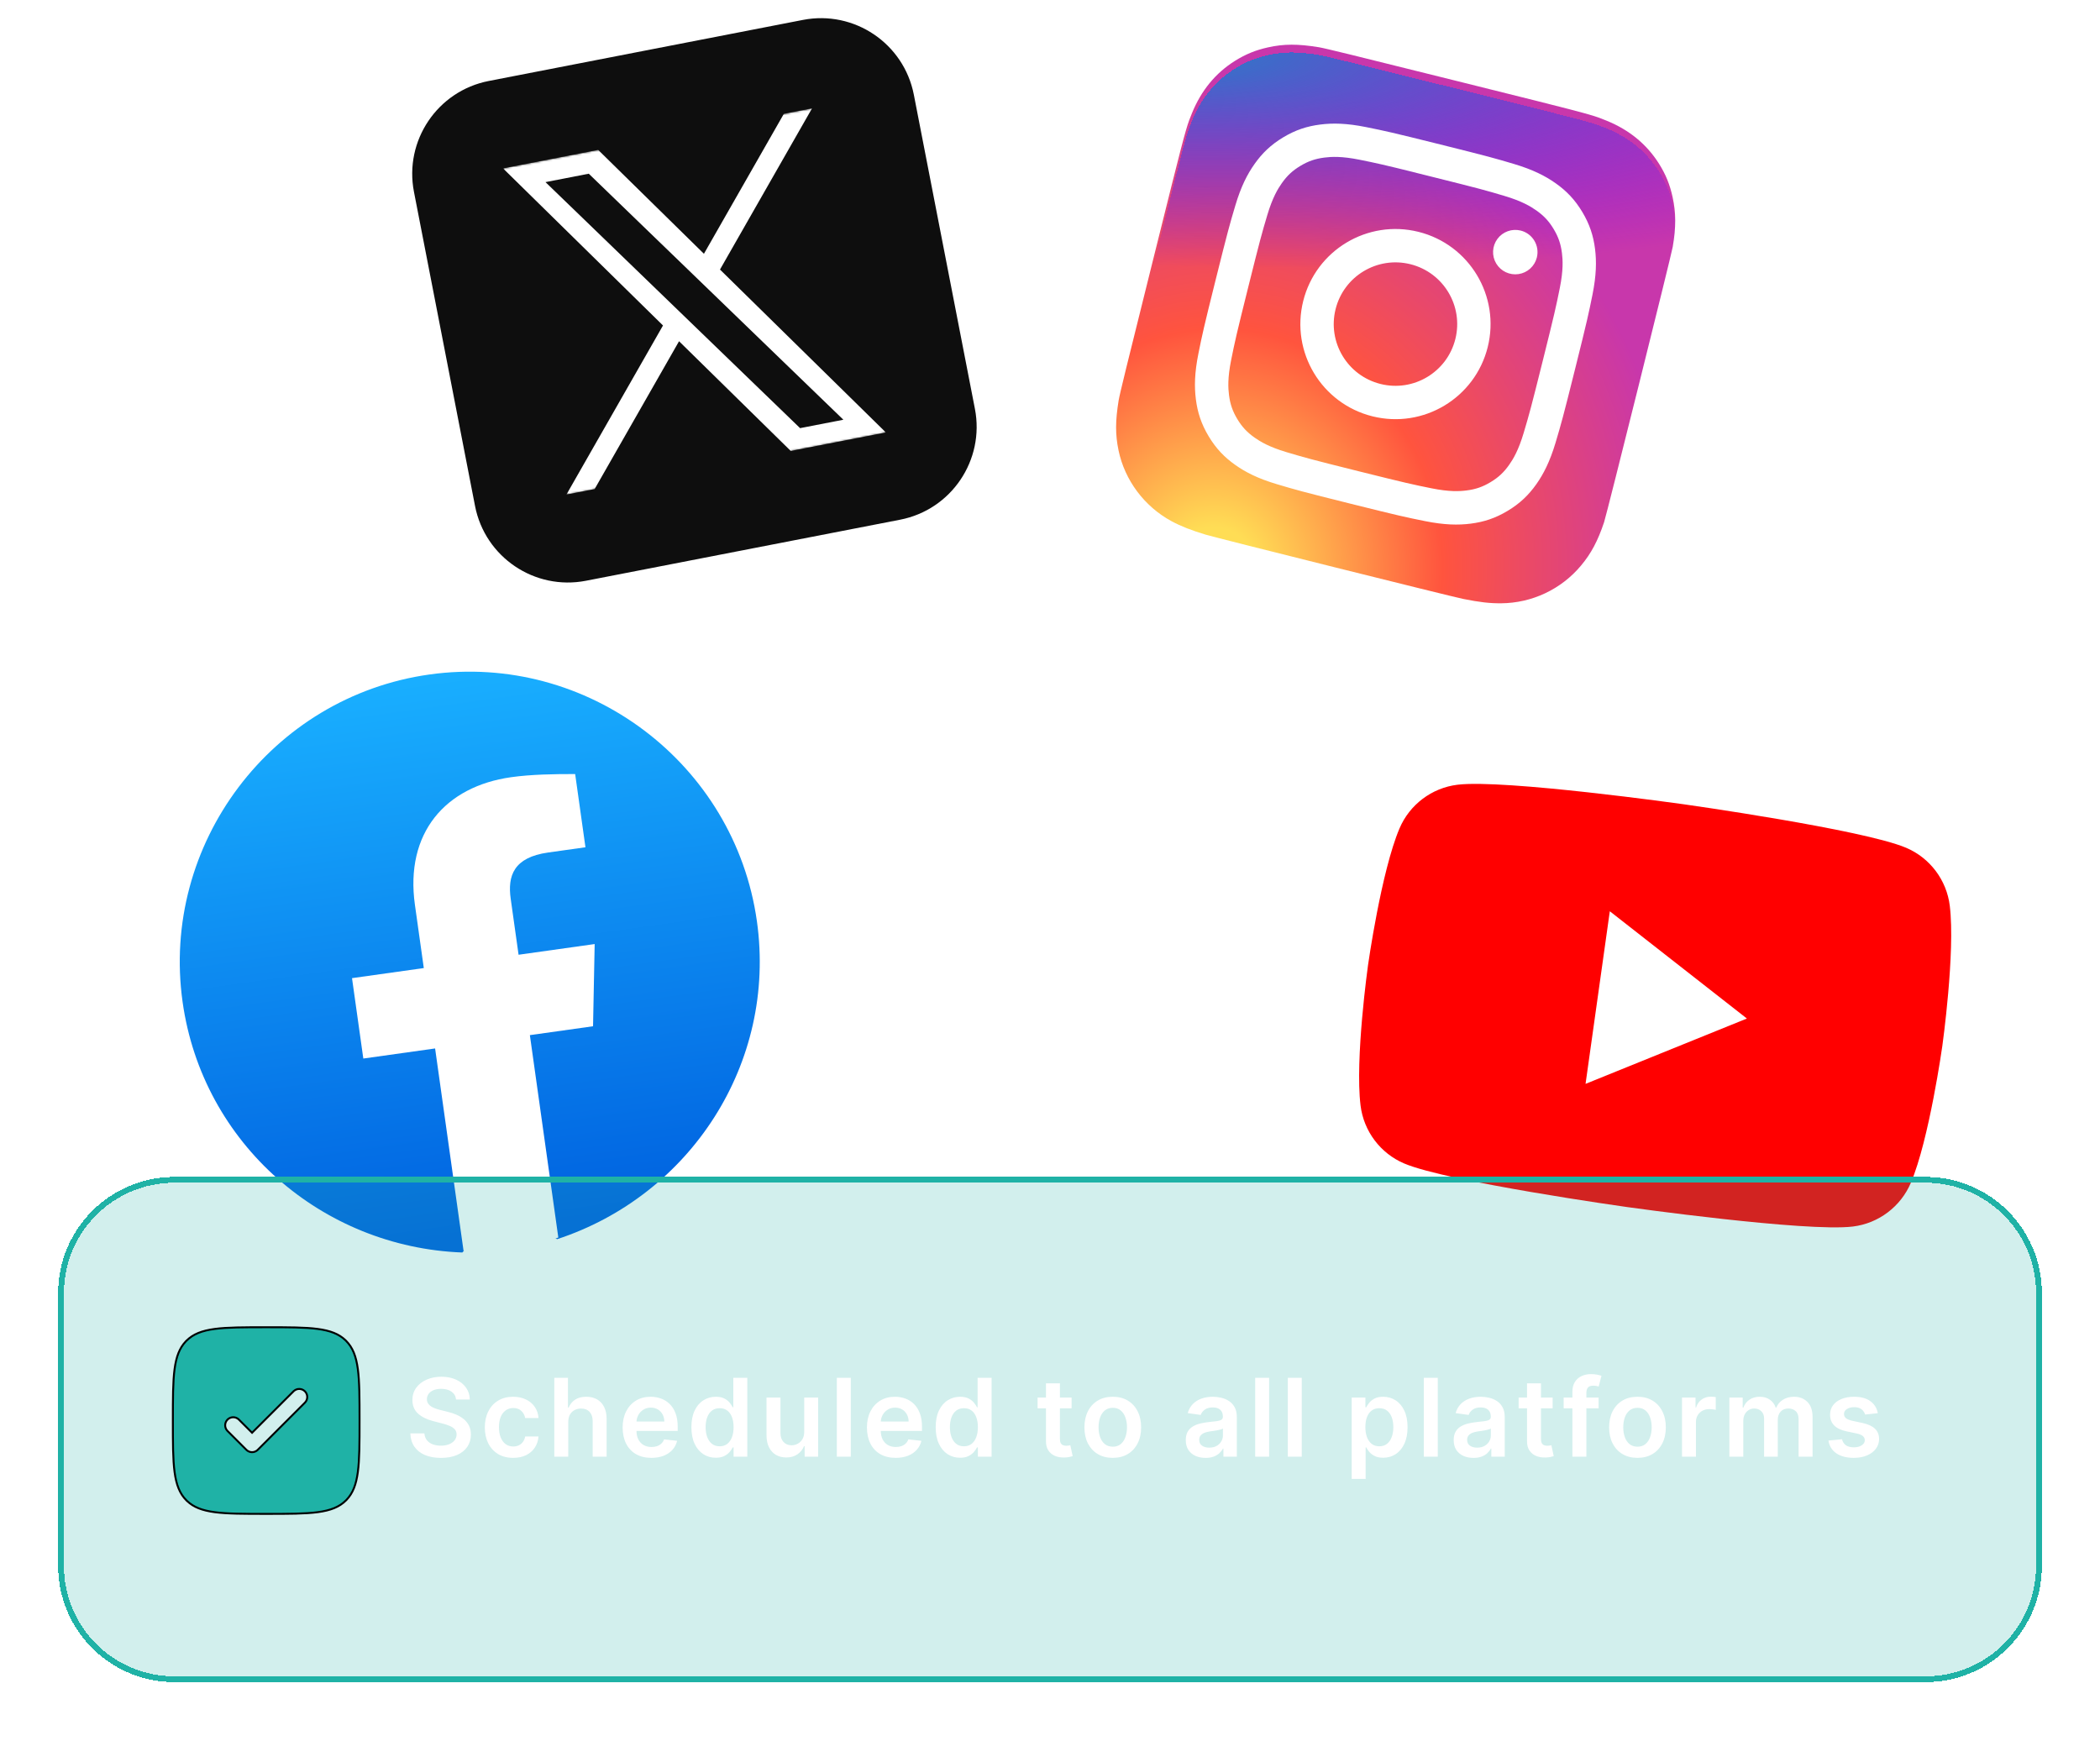
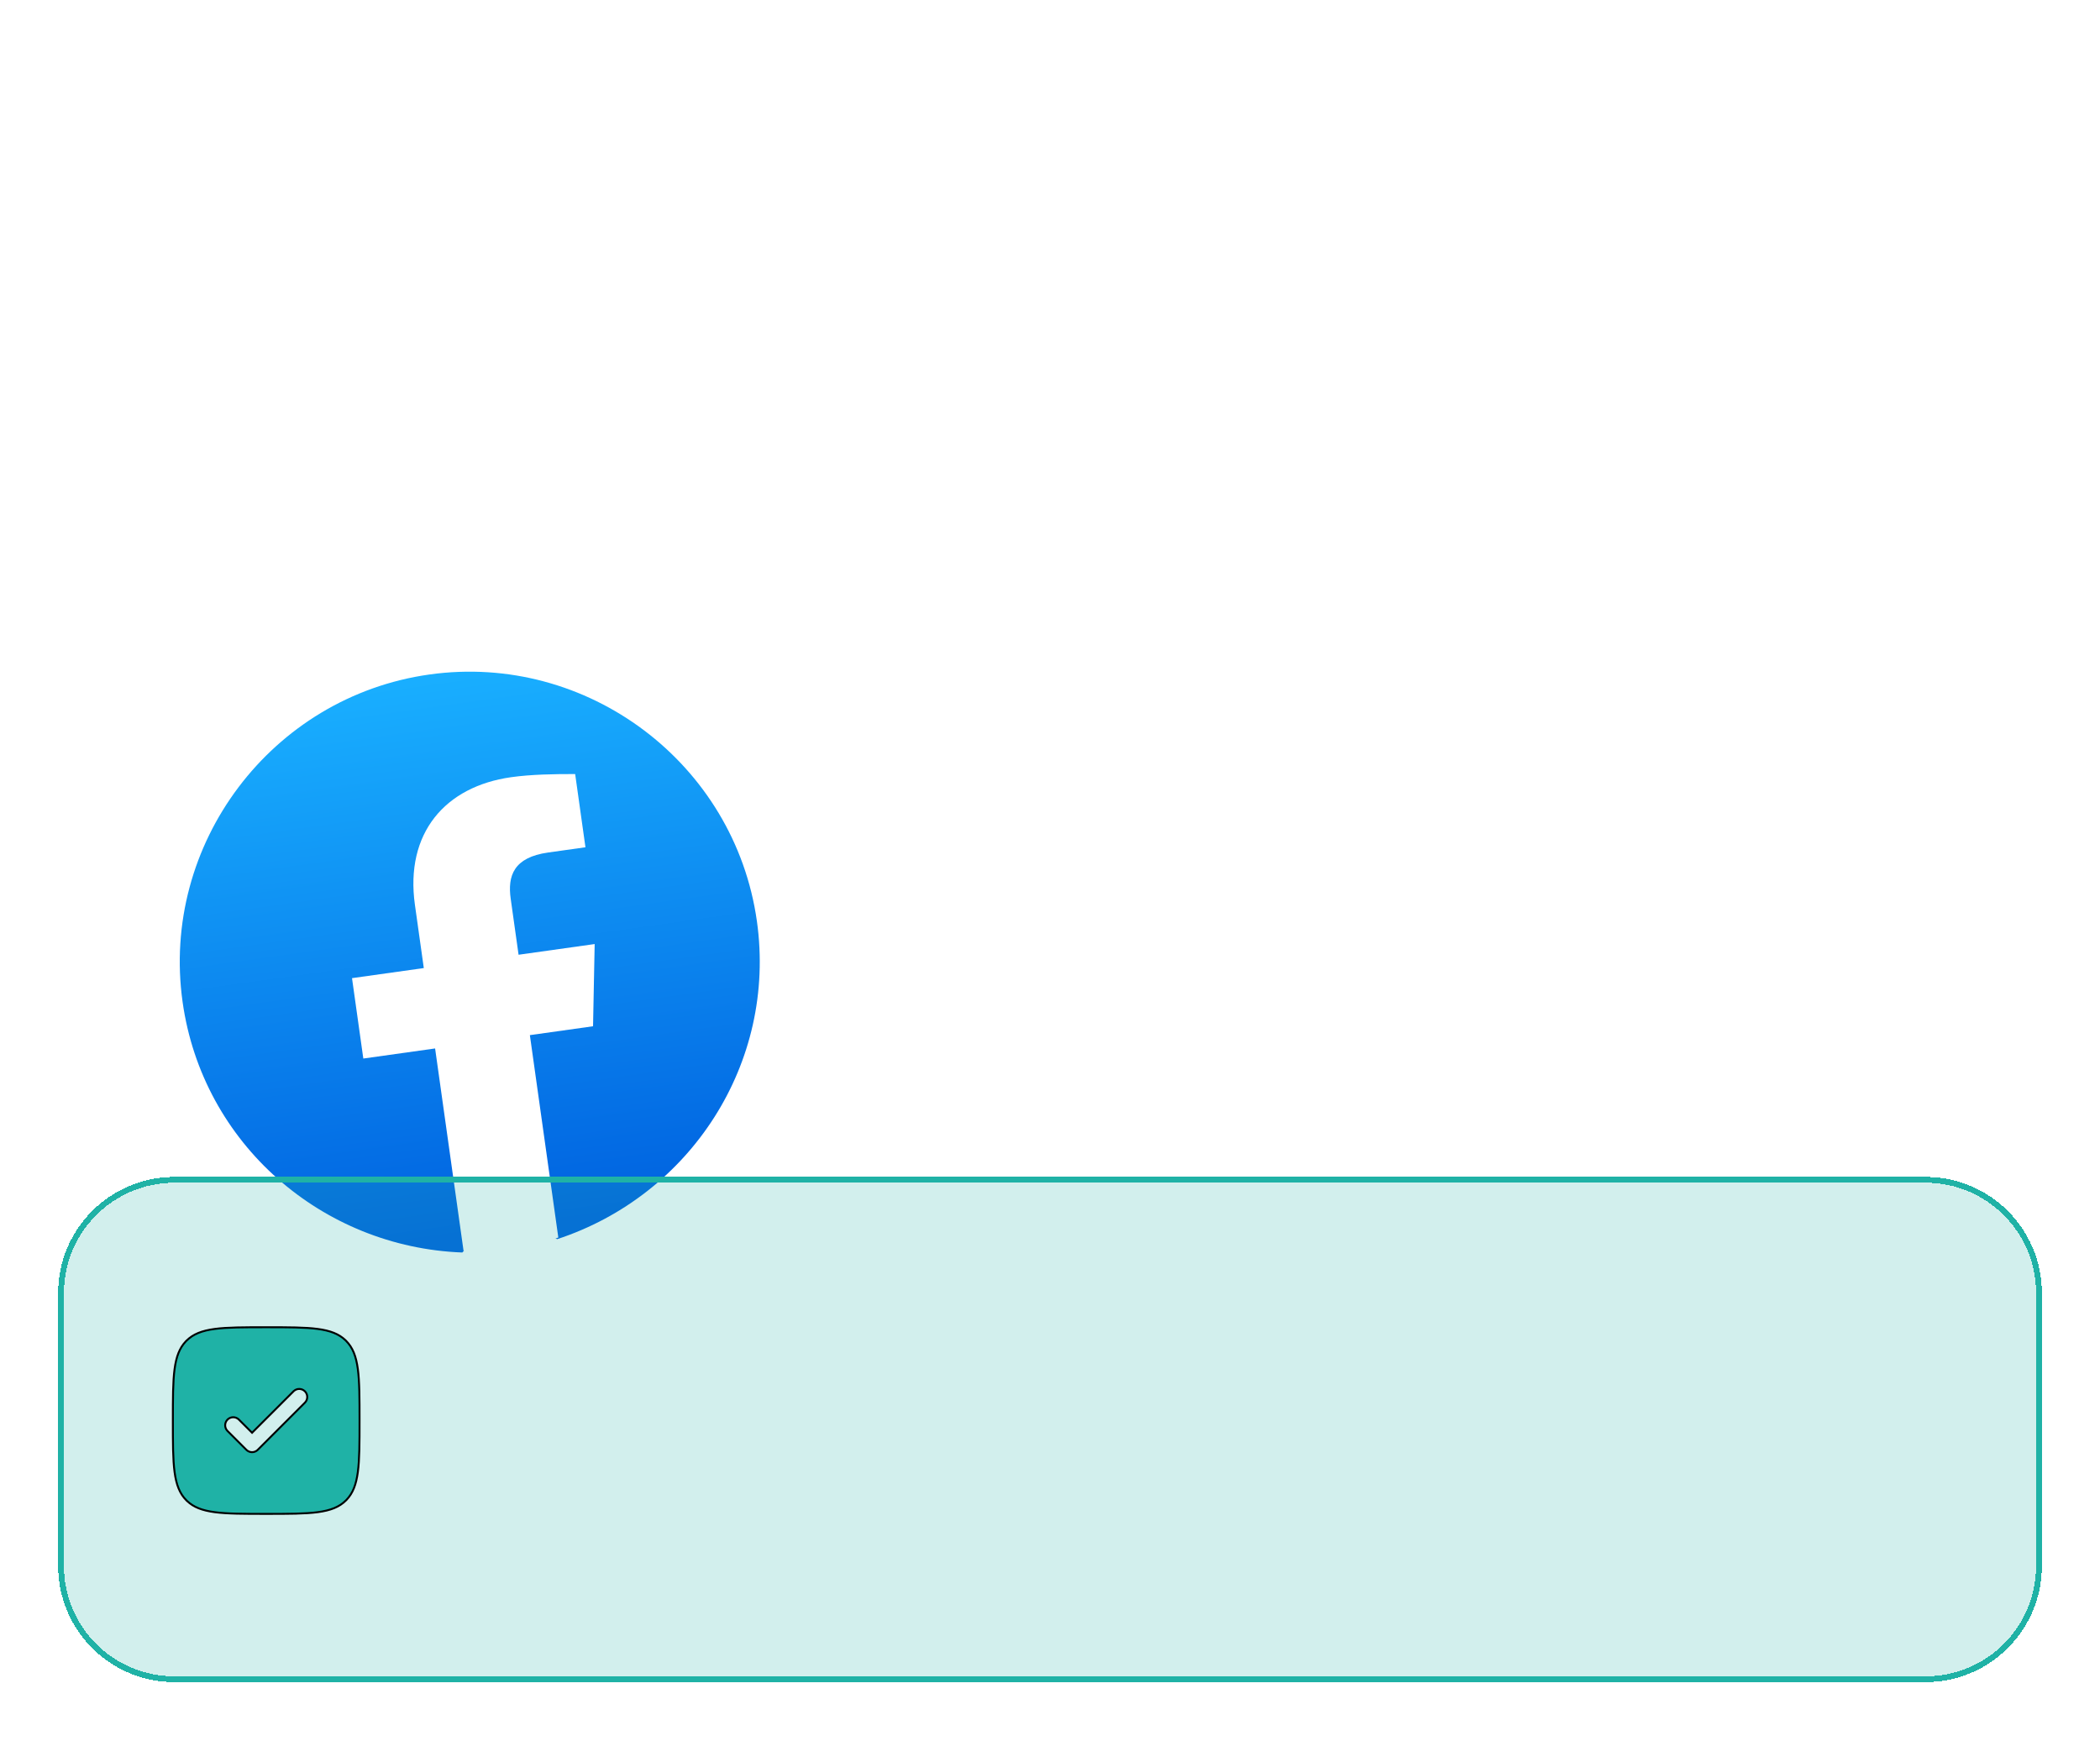
<svg xmlns="http://www.w3.org/2000/svg" width="1084" height="899" viewBox="0 0 1084 899" fill="none">
  <g clip-path="url(#clip0_70_37)">
    <path d="M751.7 41.743C699.257 28.667 683.906 24.897 680.863 24.401C669.878 22.612 662.758 22.637 654.557 24.451C648.238 25.841 642.996 27.972 637.489 31.418C627.456 37.704 620.087 46.679 615.322 58.343C613.007 64.005 612.461 65.141 604.93 95.132C602.417 105.129 599.155 118.296 594.753 135.951C581.688 188.353 577.925 203.69 577.435 206.729C575.693 217.418 575.692 224.416 577.373 232.491C580.58 247.944 590.692 261.466 604.684 269.059C609.53 271.684 615.066 273.844 622.322 276.022C625.399 276.933 657.082 284.935 688.808 292.845C720.534 300.756 752.27 308.627 755.343 309.229C763.944 310.949 769.046 311.517 774.856 311.467C782.745 311.415 790.528 309.64 797.661 306.268C804.794 302.896 811.104 298.007 816.152 291.943C821.316 285.76 824.751 279.351 828.008 269.62C828.718 267.498 837.392 233.012 845.983 198.555C854.576 164.091 863.086 129.632 863.455 127.425C865.178 117.141 865.139 109.928 863.406 101.882C861.981 95.293 859.866 90.111 856.327 84.469C849.995 74.46 841.037 67.095 829.361 62.329C823.705 60.018 822.598 59.475 792.585 51.937L751.7 41.743Z" fill="url(#paint0_radial_70_37)" />
    <g filter="url(#filter0_d_70_37)">
      <path d="M751.7 41.743C699.257 28.667 683.906 24.897 680.863 24.401C669.878 22.612 662.758 22.637 654.557 24.451C648.238 25.841 642.996 27.972 637.489 31.418C627.456 37.704 620.087 46.679 615.322 58.343C613.007 64.005 612.461 65.141 604.93 95.132C602.417 105.129 599.155 118.296 594.753 135.951C581.688 188.353 577.925 203.69 577.435 206.729C575.693 217.418 575.692 224.416 577.373 232.491C580.58 247.944 590.692 261.466 604.684 269.059C609.53 271.684 615.066 273.844 622.322 276.022C625.399 276.933 657.082 284.935 688.808 292.845C720.534 300.756 752.27 308.627 755.343 309.229C763.944 310.949 769.046 311.517 774.856 311.467C782.745 311.415 790.528 309.64 797.661 306.268C804.794 302.896 811.104 298.007 816.152 291.943C821.316 285.76 824.751 279.351 828.008 269.62C828.718 267.498 837.392 233.012 845.983 198.555C854.576 164.091 863.086 129.632 863.455 127.425C865.178 117.141 865.139 109.928 863.406 101.882C861.981 95.293 859.866 90.111 856.327 84.469C849.995 74.46 841.037 67.095 829.361 62.329C823.705 60.018 822.598 59.475 792.585 51.937L751.7 41.743Z" fill="url(#paint1_radial_70_37)" shape-rendering="crispEdges" />
    </g>
    <path d="M743.452 74.577C718.264 68.297 715.076 67.619 705.071 65.603C695.084 63.593 687.955 63.476 681.486 64.299C674.796 65.147 668.831 67.026 662.391 70.898C655.946 74.767 651.487 79.151 647.59 84.657C643.82 89.983 640.574 96.334 637.669 106.093C634.76 115.876 633.855 119.01 627.575 144.199C621.295 169.387 620.621 172.567 618.603 182.572C616.595 192.558 616.478 199.688 617.299 206.156C618.149 212.848 620.028 218.812 623.899 225.253C627.766 231.697 632.148 236.164 637.654 240.053C642.983 243.817 649.334 247.061 659.093 249.975C668.874 252.892 672.005 253.789 697.191 260.069C722.381 266.349 725.56 267.025 735.565 269.041C745.551 271.051 752.688 271.17 759.161 270.348C765.85 269.499 771.808 267.611 778.248 263.737C784.692 259.868 789.151 255.483 793.048 249.978C796.799 244.647 800.045 238.295 802.969 228.541C805.88 218.759 806.782 215.634 813.063 190.446C819.343 165.257 820.015 162.067 822.037 152.063C824.035 142.074 824.151 134.944 823.341 128.478C822.485 121.786 820.607 115.821 816.733 109.38C812.86 102.934 808.492 98.479 802.976 94.59C797.635 90.822 791.282 87.578 781.521 84.664C771.741 81.747 768.619 80.852 743.423 74.57L743.452 74.577ZM730.965 89.216C733.435 89.828 736.189 90.519 739.285 91.291C764.048 97.465 766.96 98.285 776.628 101.168C785.568 103.836 790.099 106.571 793.052 108.655C796.961 111.416 799.545 114.194 801.98 118.249C804.417 122.305 805.655 125.898 806.261 130.646C806.716 134.228 807.006 139.513 805.163 148.658C803.169 158.546 802.534 161.507 796.362 186.259C790.191 211.011 789.362 213.924 786.48 223.591C783.812 232.53 781.077 237.062 778.993 240.01C776.233 243.92 773.452 246.5 769.397 248.934C765.341 251.371 761.758 252.612 757.009 253.214C753.426 253.675 748.138 253.958 738.993 252.116C729.105 250.123 726.144 249.488 701.381 243.314C676.617 237.139 673.706 236.311 664.04 233.429C655.101 230.757 650.57 228.022 647.615 225.937C643.706 223.177 641.116 220.396 638.679 216.341C636.243 212.285 635.002 208.701 634.397 203.95C633.942 200.368 633.652 195.083 635.495 185.938C637.489 176.05 638.132 173.091 644.307 148.323C650.483 123.556 651.3 120.656 654.182 110.99C656.85 102.05 659.585 97.519 661.669 94.566C664.429 90.657 667.214 88.068 671.269 85.631C675.324 83.194 678.917 81.955 683.665 81.349C687.252 80.889 692.538 80.606 701.684 82.445C710.336 84.192 713.681 84.903 730.971 89.193L730.965 89.216ZM784.952 119.034C782.75 118.485 780.435 118.602 778.3 119.368C776.165 120.135 774.305 121.518 772.956 123.342C771.606 125.166 770.828 127.349 770.72 129.615C770.611 131.881 771.177 134.129 772.346 136.073C773.515 138.018 775.234 139.572 777.286 140.539C779.338 141.507 781.631 141.844 783.875 141.508C786.119 141.172 788.212 140.178 789.891 138.652C791.57 137.126 792.759 135.136 793.307 132.935C794.839 126.79 791.097 120.562 784.952 119.03L784.952 119.034ZM732.203 119.695C705.9 113.137 679.258 129.146 672.699 155.449C666.141 181.753 682.152 208.386 708.455 214.944C734.757 221.502 761.39 205.501 767.948 179.198C774.506 152.894 758.506 126.253 732.203 119.695ZM728.036 136.409C745.108 140.665 755.5 157.957 751.242 175.032C746.986 192.106 729.692 202.497 712.619 198.24C695.545 193.983 685.156 176.69 689.413 159.616C693.67 142.541 710.961 132.151 728.036 136.409Z" fill="white" />
  </g>
  <g clip-path="url(#clip1_70_37)">
    <path d="M238.648 646.647C166.468 643.943 104.564 590.669 94.252 517.295C82.794 435.769 140.123 359.691 221.649 348.233C303.175 336.775 379.253 394.104 390.711 475.63C401.023 549.004 356.202 617.278 287.563 639.773L278.473 634.248L245.863 638.831L238.648 646.647Z" fill="url(#paint2_linear_70_37)" />
    <path d="M306.124 529.842L306.961 487.401L267.68 492.921L263.618 464.016C261.951 452.158 265.148 442.639 282.936 440.14L302.206 437.431L296.894 399.633C286.309 399.609 274.242 399.793 263.866 401.251C229.774 406.043 208.973 430.128 214.181 467.185L218.765 499.796L181.707 505.004L187.54 546.508L224.598 541.3L239.284 645.802C247.645 646.138 255.902 645.734 264.055 644.588C272.207 643.442 280.256 641.555 288.2 638.927L273.513 534.426L306.124 529.842Z" fill="white" />
  </g>
  <path d="M636.35 428.399C623.893 425.734 612.613 419.16 604.153 409.635C595.694 400.11 590.499 388.132 589.324 375.447V369.946H546.352V540.489C546.325 548.039 543.933 555.391 539.513 561.512C535.092 567.633 528.865 572.214 521.706 574.614C514.547 577.013 506.817 577.108 499.601 574.887C492.385 572.666 486.046 568.24 481.475 562.231C476.833 556.121 474.258 548.691 474.124 541.019C473.989 533.347 476.302 525.832 480.726 519.563C485.151 513.294 491.457 508.597 498.731 506.154C506.004 503.71 513.867 503.647 521.179 505.974V462.315C504.874 460.061 488.272 462.96 473.696 470.606C459.119 478.252 447.297 490.263 439.883 504.959C432.469 519.655 429.834 536.301 432.347 552.569C434.859 568.836 442.393 583.911 453.895 595.686C464.864 606.909 478.929 614.609 494.294 617.803C509.659 620.997 525.627 619.54 540.16 613.618C554.693 607.696 567.132 597.578 575.889 584.555C584.646 571.532 589.323 556.195 589.324 540.501V453.359C606.691 465.775 627.513 472.432 648.862 472.394V429.696C644.657 429.701 640.464 429.266 636.35 428.399Z" fill="white" />
-   <path d="M481.475 562.231C486.046 568.24 492.385 572.666 499.601 574.887C506.817 577.108 514.547 577.013 521.706 574.614C528.865 572.214 535.092 567.633 539.513 561.512C543.933 555.391 546.325 548.039 546.352 540.489V369.946H589.324V375.447C590.499 388.132 595.694 400.11 604.153 409.635C612.613 419.16 623.893 425.734 636.35 428.399C640.464 429.266 644.657 429.701 648.862 429.696V472.394C627.513 472.432 606.691 465.775 589.324 453.359V540.501C589.323 556.195 584.646 571.532 575.889 584.555C567.132 597.578 554.693 607.696 540.16 613.618C525.627 619.54 509.659 620.997 494.294 617.803C478.929 614.609 464.864 606.909 453.895 595.686C442.393 583.911 434.859 568.836 432.347 552.569C429.834 536.301 432.469 519.655 439.883 504.959C447.297 490.263 459.119 478.252 473.696 470.606C488.272 462.96 504.874 460.061 521.179 462.315V505.974C513.867 503.647 506.004 503.71 498.731 506.154C491.457 508.597 485.151 513.294 480.726 519.563C476.302 525.832 473.989 533.347 474.124 541.019C474.258 548.691 476.833 556.121 481.475 562.231ZM481.475 562.231L481.45 562.218" stroke="white" stroke-width="4" />
+   <path d="M481.475 562.231C486.046 568.24 492.385 572.666 499.601 574.887C506.817 577.108 514.547 577.013 521.706 574.614C528.865 572.214 535.092 567.633 539.513 561.512C543.933 555.391 546.325 548.039 546.352 540.489V369.946H589.324V375.447C590.499 388.132 595.694 400.11 604.153 409.635C612.613 419.16 623.893 425.734 636.35 428.399C640.464 429.266 644.657 429.701 648.862 429.696V472.394C627.513 472.432 606.691 465.775 589.324 453.359V540.501C589.323 556.195 584.646 571.532 575.889 584.555C567.132 597.578 554.693 607.696 540.16 613.618C525.627 619.54 509.659 620.997 494.294 617.803C478.929 614.609 464.864 606.909 453.895 595.686C442.393 583.911 434.859 568.836 432.347 552.569C429.834 536.301 432.469 519.655 439.883 504.959C447.297 490.263 459.119 478.252 473.696 470.606C488.272 462.96 504.874 460.061 521.179 462.315V505.974C513.867 503.647 506.004 503.71 498.731 506.154C491.457 508.597 485.151 513.294 480.726 519.563C476.302 525.832 473.989 533.347 474.124 541.019C474.258 548.691 476.833 556.121 481.475 562.231ZM481.475 562.231" stroke="white" stroke-width="4" />
  <g clip-path="url(#clip2_70_37)">
-     <path d="M414.458 10.283L252.309 41.802C225.831 46.949 208.539 72.586 213.685 99.064L245.204 261.213C250.351 287.691 275.988 304.983 302.466 299.836L464.614 268.318C491.092 263.171 508.385 237.534 503.238 211.056L471.719 48.907C466.573 22.429 440.936 5.137 414.458 10.283Z" fill="#0E0E0E" />
    <mask id="mask0_70_37" style="mask-type:luminance" maskUnits="userSpaceOnUse" x="259" y="54" width="199" height="202">
      <path d="M424.548 54.878L259.659 86.929L292.409 255.413L457.298 223.362L424.548 54.878Z" fill="white" />
    </mask>
    <g mask="url(#mask0_70_37)">
      <path d="M371.651 139.159L419.173 55.922L404.627 58.75L363.363 131.023L308.759 77.385L259.659 86.929L342.232 168.039L292.392 255.326L306.939 252.498L350.516 176.176L408.181 232.818L457.281 223.274L371.647 139.16L371.651 139.159ZM356.225 166.175L347.891 158.12L281.574 94.025L303.917 89.682L357.436 141.409L365.77 149.464L435.337 216.701L412.994 221.044L356.226 166.179L356.225 166.175Z" fill="white" />
    </g>
  </g>
  <g clip-path="url(#clip3_70_37)">
    <g clip-path="url(#clip4_70_37)">
      <path d="M1006.46 467.652C1004.85 454.383 996.227 442.922 983.945 437.705C961.708 428.246 868.996 415.216 868.996 415.216C868.996 415.216 776.286 402.186 752.302 405.15C739.058 406.78 727.615 415.42 722.401 427.73C712.948 450.016 706.154 498.361 706.154 498.361C706.154 498.361 699.359 546.707 702.303 570.736C703.922 584.005 712.54 595.465 724.822 600.682C747.059 610.142 839.77 623.171 839.77 623.171C839.77 623.171 932.482 636.201 956.464 633.237C969.709 631.608 981.152 622.967 986.365 610.658C995.819 588.372 1002.61 540.026 1002.61 540.026C1002.61 540.026 1009.38 491.677 1006.46 467.652Z" fill="#FF0000" />
      <path d="M818.447 559.582L901.728 525.852L830.97 470.472L818.447 559.582Z" fill="white" />
    </g>
  </g>
  <g filter="url(#filter1_df_70_37)">
    <path d="M30 662.63C30 629.493 56.863 602.63 90 602.63H994C1027.14 602.63 1054 629.493 1054 662.63V803.449C1054 836.586 1027.14 863.449 994 863.449H90C56.863 863.449 30 836.586 30 803.449V662.63Z" fill="#1FB2A6" fill-opacity="0.2" shape-rendering="crispEdges" />
    <path d="M90 604.13H994C1026.31 604.13 1052.5 630.321 1052.5 662.63V803.449C1052.5 835.758 1026.31 861.949 994 861.949H90C57.691 861.949 31.5 835.758 31.5 803.449V662.63C31.5 630.321 57.691 604.13 90 604.13Z" stroke="#1FB2A6" stroke-width="3" shape-rendering="crispEdges" />
  </g>
-   <path d="M235.414 722.541C235.229 720.804 234.446 719.452 233.068 718.484C231.702 717.516 229.926 717.032 227.738 717.032C226.2 717.032 224.881 717.264 223.781 717.729C222.68 718.193 221.838 718.822 221.255 719.618C220.672 720.413 220.374 721.321 220.36 722.342C220.36 723.191 220.552 723.926 220.937 724.55C221.335 725.173 221.872 725.703 222.548 726.14C223.224 726.565 223.973 726.923 224.795 727.214C225.617 727.506 226.445 727.751 227.281 727.95L231.099 728.905C232.637 729.263 234.115 729.747 235.534 730.356C236.965 730.966 238.245 731.735 239.372 732.663C240.512 733.591 241.413 734.711 242.076 736.024C242.739 737.336 243.07 738.874 243.07 740.638C243.07 743.024 242.461 745.125 241.241 746.942C240.021 748.745 238.258 750.157 235.951 751.177C233.658 752.185 230.88 752.689 227.619 752.689C224.45 752.689 221.699 752.198 219.366 751.217C217.046 750.236 215.23 748.804 213.917 746.922C212.618 745.039 211.915 742.746 211.809 740.041H219.068C219.174 741.46 219.611 742.64 220.38 743.581C221.149 744.522 222.15 745.225 223.383 745.689C224.629 746.153 226.021 746.385 227.559 746.385C229.163 746.385 230.569 746.146 231.775 745.669C232.995 745.178 233.949 744.502 234.639 743.64C235.328 742.765 235.679 741.745 235.693 740.578C235.679 739.517 235.368 738.642 234.758 737.953C234.148 737.25 233.293 736.667 232.193 736.203C231.106 735.726 229.833 735.301 228.374 734.93L223.741 733.737C220.387 732.875 217.735 731.569 215.786 729.819C213.851 728.056 212.883 725.716 212.883 722.8C212.883 720.4 213.533 718.299 214.832 716.496C216.144 714.693 217.927 713.294 220.181 712.3C222.435 711.292 224.987 710.788 227.838 710.788C230.728 710.788 233.26 711.292 235.434 712.3C237.622 713.294 239.338 714.679 240.585 716.456C241.831 718.219 242.474 720.247 242.514 722.541H235.414ZM264.894 752.669C261.844 752.669 259.226 751.999 257.038 750.66C254.864 749.321 253.187 747.472 252.007 745.112C250.841 742.739 250.257 740.008 250.257 736.919C250.257 733.817 250.854 731.079 252.047 728.706C253.24 726.319 254.924 724.463 257.098 723.138C259.286 721.799 261.871 721.129 264.854 721.129C267.333 721.129 269.527 721.586 271.436 722.501C273.359 723.403 274.89 724.682 276.03 726.339C277.17 727.983 277.82 729.906 277.979 732.106H271.098C270.82 730.635 270.157 729.408 269.109 728.427C268.075 727.433 266.69 726.936 264.953 726.936C263.482 726.936 262.189 727.334 261.075 728.129C259.962 728.911 259.093 730.038 258.47 731.51C257.86 732.981 257.556 734.745 257.556 736.8C257.556 738.881 257.86 740.671 258.47 742.169C259.08 743.654 259.935 744.8 261.036 745.609C262.149 746.405 263.455 746.802 264.953 746.802C266.014 746.802 266.962 746.604 267.797 746.206C268.645 745.795 269.355 745.205 269.925 744.436C270.495 743.667 270.886 742.732 271.098 741.632H277.979C277.806 743.793 277.17 745.709 276.07 747.379C274.969 749.036 273.471 750.336 271.575 751.277C269.68 752.205 267.452 752.669 264.894 752.669ZM293.329 734.175V752.072H286.13V711.345H293.17V726.717H293.528C294.244 724.994 295.351 723.635 296.849 722.64C298.36 721.633 300.283 721.129 302.616 721.129C304.737 721.129 306.586 721.573 308.164 722.461C309.742 723.35 310.961 724.649 311.823 726.359C312.698 728.069 313.136 730.157 313.136 732.623V752.072H305.937V733.737C305.937 731.682 305.407 730.085 304.346 728.944C303.299 727.791 301.827 727.214 299.931 727.214C298.658 727.214 297.518 727.493 296.511 728.05C295.516 728.593 294.734 729.382 294.164 730.416C293.607 731.45 293.329 732.703 293.329 734.175ZM336.237 752.669C333.174 752.669 330.529 752.032 328.302 750.76C326.088 749.474 324.384 747.657 323.191 745.311C321.998 742.951 321.401 740.174 321.401 736.979C321.401 733.836 321.998 731.079 323.191 728.706C324.397 726.319 326.081 724.463 328.242 723.138C330.403 721.799 332.942 721.129 335.859 721.129C337.741 721.129 339.518 721.434 341.188 722.044C342.872 722.64 344.357 723.568 345.643 724.828C346.942 726.087 347.963 727.692 348.705 729.64C349.448 731.576 349.819 733.883 349.819 736.561V738.768H324.782V733.916H342.918C342.905 732.537 342.607 731.311 342.023 730.237C341.44 729.15 340.625 728.295 339.577 727.672C338.543 727.049 337.337 726.737 335.958 726.737C334.487 726.737 333.194 727.095 332.08 727.811C330.967 728.514 330.098 729.442 329.475 730.595C328.865 731.735 328.554 732.988 328.54 734.354V738.589C328.54 740.366 328.865 741.89 329.515 743.163C330.165 744.423 331.073 745.39 332.239 746.067C333.406 746.729 334.772 747.061 336.336 747.061C337.383 747.061 338.331 746.915 339.18 746.623C340.028 746.318 340.764 745.874 341.387 745.291C342.01 744.708 342.481 743.985 342.799 743.123L349.521 743.879C349.096 745.656 348.288 747.207 347.094 748.532C345.915 749.845 344.403 750.866 342.56 751.595C340.718 752.311 338.61 752.669 336.237 752.669ZM369.484 752.609C367.085 752.609 364.937 751.993 363.041 750.76C361.145 749.527 359.647 747.737 358.547 745.39C357.446 743.044 356.896 740.193 356.896 736.839C356.896 733.445 357.453 730.582 358.567 728.248C359.694 725.902 361.212 724.132 363.121 722.939C365.03 721.732 367.158 721.129 369.504 721.129C371.294 721.129 372.766 721.434 373.919 722.044C375.072 722.64 375.987 723.363 376.663 724.211C377.339 725.047 377.863 725.836 378.234 726.578H378.533V711.345H385.751V752.072H378.672V747.26H378.234C377.863 748.002 377.326 748.791 376.624 749.626C375.921 750.448 374.993 751.151 373.839 751.734C372.686 752.318 371.234 752.609 369.484 752.609ZM371.493 746.703C373.017 746.703 374.317 746.292 375.391 745.47C376.464 744.635 377.28 743.475 377.837 741.99C378.393 740.505 378.672 738.775 378.672 736.8C378.672 734.824 378.393 733.107 377.837 731.649C377.293 730.191 376.484 729.057 375.41 728.248C374.35 727.44 373.044 727.035 371.493 727.035C369.889 727.035 368.55 727.453 367.476 728.288C366.402 729.123 365.593 730.277 365.05 731.748C364.506 733.22 364.234 734.904 364.234 736.8C364.234 738.709 364.506 740.412 365.05 741.91C365.606 743.395 366.422 744.568 367.496 745.43C368.583 746.279 369.915 746.703 371.493 746.703ZM415.131 739.226V721.527H422.33V752.072H415.35V746.643H415.032C414.342 748.354 413.209 749.752 411.631 750.839C410.067 751.926 408.138 752.47 405.844 752.47C403.842 752.47 402.073 752.026 400.535 751.138C399.01 750.236 397.817 748.93 396.955 747.22C396.093 745.497 395.663 743.415 395.663 740.976V721.527H402.861V739.862C402.861 741.798 403.392 743.336 404.452 744.476C405.513 745.616 406.905 746.186 408.628 746.186C409.689 746.186 410.717 745.927 411.711 745.41C412.705 744.893 413.52 744.124 414.157 743.104C414.806 742.069 415.131 740.777 415.131 739.226ZM439.172 711.345V752.072H431.973V711.345H439.172ZM462.337 752.669C459.275 752.669 456.63 752.032 454.402 750.76C452.188 749.474 450.485 747.657 449.292 745.311C448.098 742.951 447.502 740.174 447.502 736.979C447.502 733.836 448.098 731.079 449.292 728.706C450.498 726.319 452.182 724.463 454.343 723.138C456.504 721.799 459.043 721.129 461.959 721.129C463.842 721.129 465.618 721.434 467.289 722.044C468.973 722.64 470.457 723.568 471.743 724.828C473.043 726.087 474.063 727.692 474.806 729.64C475.548 731.576 475.92 733.883 475.92 736.561V738.768H450.883V733.916H469.019C469.006 732.537 468.707 731.311 468.124 730.237C467.541 729.15 466.725 728.295 465.678 727.672C464.644 727.049 463.438 726.737 462.059 726.737C460.587 726.737 459.295 727.095 458.181 727.811C457.067 728.514 456.199 729.442 455.576 730.595C454.966 731.735 454.654 732.988 454.641 734.354V738.589C454.641 740.366 454.966 741.89 455.616 743.163C456.265 744.423 457.173 745.39 458.34 746.067C459.507 746.729 460.872 747.061 462.437 747.061C463.484 747.061 464.432 746.915 465.28 746.623C466.129 746.318 466.865 745.874 467.488 745.291C468.111 744.708 468.581 743.985 468.9 743.123L475.621 743.879C475.197 745.656 474.388 747.207 473.195 748.532C472.015 749.845 470.504 750.866 468.661 751.595C466.818 752.311 464.71 752.669 462.337 752.669ZM495.585 752.609C493.185 752.609 491.038 751.993 489.142 750.76C487.246 749.527 485.748 747.737 484.647 745.39C483.547 743.044 482.997 740.193 482.997 736.839C482.997 733.445 483.554 730.582 484.667 728.248C485.794 725.902 487.312 724.132 489.221 722.939C491.13 721.732 493.258 721.129 495.605 721.129C497.395 721.129 498.866 721.434 500.02 722.044C501.173 722.64 502.088 723.363 502.764 724.211C503.44 725.047 503.964 725.836 504.335 726.578H504.633V711.345H511.852V752.072H504.772V747.26H504.335C503.964 748.002 503.427 748.791 502.724 749.626C502.022 750.448 501.093 751.151 499.94 751.734C498.787 752.318 497.335 752.609 495.585 752.609ZM497.593 746.703C499.118 746.703 500.417 746.292 501.491 745.47C502.565 744.635 503.38 743.475 503.937 741.99C504.494 740.505 504.772 738.775 504.772 736.8C504.772 734.824 504.494 733.107 503.937 731.649C503.394 730.191 502.585 729.057 501.511 728.248C500.45 727.44 499.145 727.035 497.593 727.035C495.989 727.035 494.65 727.453 493.576 728.288C492.503 729.123 491.694 730.277 491.15 731.748C490.607 733.22 490.335 734.904 490.335 736.8C490.335 738.709 490.607 740.412 491.15 741.91C491.707 743.395 492.522 744.568 493.596 745.43C494.683 746.279 496.016 746.703 497.593 746.703ZM553.147 721.527V727.095H535.587V721.527H553.147ZM539.922 714.209H547.121V742.885C547.121 743.853 547.267 744.595 547.559 745.112C547.863 745.616 548.261 745.961 548.752 746.146C549.242 746.332 549.786 746.425 550.382 746.425C550.833 746.425 551.244 746.391 551.615 746.325C552 746.259 552.292 746.199 552.49 746.146L553.703 751.774C553.319 751.907 552.769 752.052 552.053 752.211C551.35 752.371 550.488 752.463 549.468 752.49C547.665 752.543 546.041 752.271 544.595 751.675C543.15 751.065 542.004 750.123 541.155 748.851C540.32 747.578 539.909 745.987 539.922 744.078V714.209ZM574.403 752.669C571.42 752.669 568.835 752.013 566.647 750.7C564.46 749.388 562.763 747.551 561.556 745.192C560.363 742.832 559.767 740.074 559.767 736.919C559.767 733.764 560.363 730.999 561.556 728.626C562.763 726.253 564.46 724.41 566.647 723.098C568.835 721.785 571.42 721.129 574.403 721.129C577.386 721.129 579.971 721.785 582.159 723.098C584.346 724.41 586.037 726.253 587.23 728.626C588.436 730.999 589.039 733.764 589.039 736.919C589.039 740.074 588.436 742.832 587.23 745.192C586.037 747.551 584.346 749.388 582.159 750.7C579.971 752.013 577.386 752.669 574.403 752.669ZM574.443 746.902C576.06 746.902 577.412 746.458 578.5 745.569C579.587 744.668 580.395 743.461 580.926 741.95C581.469 740.439 581.741 738.755 581.741 736.899C581.741 735.03 581.469 733.339 580.926 731.828C580.395 730.303 579.587 729.09 578.5 728.189C577.412 727.287 576.06 726.836 574.443 726.836C572.786 726.836 571.407 727.287 570.306 728.189C569.219 729.09 568.404 730.303 567.86 731.828C567.33 733.339 567.065 735.03 567.065 736.899C567.065 738.755 567.33 740.439 567.86 741.95C568.404 743.461 569.219 744.668 570.306 745.569C571.407 746.458 572.786 746.902 574.443 746.902ZM622.31 752.689C620.374 752.689 618.631 752.344 617.08 751.655C615.542 750.952 614.322 749.918 613.421 748.552C612.532 747.187 612.088 745.503 612.088 743.501C612.088 741.778 612.406 740.353 613.043 739.226C613.679 738.099 614.547 737.197 615.648 736.521C616.748 735.845 617.988 735.335 619.367 734.99C620.759 734.632 622.197 734.373 623.682 734.214C625.472 734.029 626.923 733.863 628.037 733.717C629.151 733.558 629.959 733.319 630.463 733.001C630.98 732.67 631.239 732.159 631.239 731.47V731.351C631.239 729.853 630.795 728.693 629.906 727.871C629.018 727.049 627.739 726.638 626.068 726.638C624.305 726.638 622.906 727.022 621.872 727.791C620.851 728.56 620.162 729.468 619.804 730.515L613.083 729.561C613.613 727.705 614.488 726.154 615.708 724.907C616.927 723.648 618.419 722.707 620.182 722.084C621.945 721.447 623.894 721.129 626.029 721.129C627.5 721.129 628.965 721.301 630.423 721.646C631.882 721.991 633.214 722.561 634.421 723.356C635.627 724.139 636.595 725.206 637.324 726.558C638.066 727.91 638.438 729.601 638.438 731.629V752.072H631.517V747.876H631.279C630.841 748.725 630.225 749.52 629.429 750.263C628.647 750.992 627.659 751.582 626.466 752.032C625.286 752.47 623.901 752.689 622.31 752.689ZM624.179 747.399C625.624 747.399 626.877 747.114 627.938 746.544C628.998 745.961 629.814 745.192 630.384 744.237C630.967 743.282 631.259 742.242 631.259 741.115V737.515C631.033 737.701 630.649 737.873 630.105 738.032C629.575 738.192 628.978 738.331 628.315 738.45C627.653 738.569 626.996 738.675 626.347 738.768C625.697 738.861 625.134 738.941 624.656 739.007C623.583 739.153 622.621 739.391 621.773 739.723C620.924 740.054 620.255 740.518 619.764 741.115C619.274 741.698 619.029 742.454 619.029 743.382C619.029 744.708 619.512 745.709 620.48 746.385C621.448 747.061 622.681 747.399 624.179 747.399ZM655.115 711.345V752.072H647.916V711.345H655.115ZM671.957 711.345V752.072H664.758V711.345H671.957ZM697.73 763.527V721.527H704.81V726.578H705.227C705.598 725.836 706.122 725.047 706.798 724.211C707.474 723.363 708.389 722.64 709.543 722.044C710.696 721.434 712.168 721.129 713.957 721.129C716.317 721.129 718.445 721.732 720.341 722.939C722.25 724.132 723.761 725.902 724.875 728.248C726.002 730.582 726.565 733.445 726.565 736.839C726.565 740.193 726.015 743.044 724.915 745.39C723.814 747.737 722.316 749.527 720.42 750.76C718.525 751.993 716.377 752.609 713.977 752.609C712.227 752.609 710.775 752.318 709.622 751.734C708.469 751.151 707.541 750.448 706.838 749.626C706.149 748.791 705.612 748.002 705.227 747.26H704.929V763.527H697.73ZM704.79 736.8C704.79 738.775 705.068 740.505 705.625 741.99C706.195 743.475 707.01 744.635 708.071 745.47C709.145 746.292 710.444 746.703 711.969 746.703C713.56 746.703 714.892 746.279 715.966 745.43C717.04 744.568 717.848 743.395 718.392 741.91C718.949 740.412 719.227 738.709 719.227 736.8C719.227 734.904 718.955 733.22 718.412 731.748C717.868 730.277 717.06 729.123 715.986 728.288C714.912 727.453 713.573 727.035 711.969 727.035C710.431 727.035 709.125 727.44 708.051 728.248C706.977 729.057 706.162 730.191 705.605 731.649C705.061 733.107 704.79 734.824 704.79 736.8ZM742.169 711.345V752.072H734.97V711.345H742.169ZM760.601 752.689C758.666 752.689 756.922 752.344 755.371 751.655C753.833 750.952 752.614 749.918 751.712 748.552C750.824 747.187 750.38 745.503 750.38 743.501C750.38 741.778 750.698 740.353 751.334 739.226C751.971 738.099 752.839 737.197 753.939 736.521C755.04 735.845 756.279 735.335 757.658 734.99C759.05 734.632 760.489 734.373 761.974 734.214C763.763 734.029 765.215 733.863 766.329 733.717C767.442 733.558 768.251 733.319 768.755 733.001C769.272 732.67 769.53 732.159 769.53 731.47V731.351C769.53 729.853 769.086 728.693 768.198 727.871C767.31 727.049 766.03 726.638 764.36 726.638C762.597 726.638 761.198 727.022 760.164 727.791C759.143 728.56 758.454 729.468 758.096 730.515L751.374 729.561C751.904 727.705 752.779 726.154 753.999 724.907C755.219 723.648 756.71 722.707 758.474 722.084C760.237 721.447 762.186 721.129 764.32 721.129C765.792 721.129 767.257 721.301 768.715 721.646C770.173 721.991 771.506 722.561 772.712 723.356C773.919 724.139 774.886 725.206 775.616 726.558C776.358 727.91 776.729 729.601 776.729 731.629V752.072H769.809V747.876H769.57C769.133 748.725 768.516 749.52 767.721 750.263C766.938 750.992 765.951 751.582 764.758 752.032C763.578 752.47 762.192 752.689 760.601 752.689ZM762.471 747.399C763.916 747.399 765.169 747.114 766.229 746.544C767.29 745.961 768.105 745.192 768.675 744.237C769.259 743.282 769.55 742.242 769.55 741.115V737.515C769.325 737.701 768.94 737.873 768.397 738.032C767.867 738.192 767.27 738.331 766.607 738.45C765.944 738.569 765.288 738.675 764.638 738.768C763.989 738.861 763.425 738.941 762.948 739.007C761.874 739.153 760.913 739.391 760.064 739.723C759.216 740.054 758.546 740.518 758.056 741.115C757.565 741.698 757.32 742.454 757.32 743.382C757.32 744.708 757.804 745.709 758.772 746.385C759.74 747.061 760.973 747.399 762.471 747.399ZM801.461 721.527V727.095H783.901V721.527H801.461ZM788.236 714.209H795.435V742.885C795.435 743.853 795.581 744.595 795.873 745.112C796.178 745.616 796.575 745.961 797.066 746.146C797.556 746.332 798.1 746.425 798.696 746.425C799.147 746.425 799.558 746.391 799.929 746.325C800.314 746.259 800.606 746.199 800.804 746.146L802.017 751.774C801.633 751.907 801.083 752.052 800.367 752.211C799.664 752.371 798.803 752.463 797.782 752.49C795.979 752.543 794.355 752.271 792.91 751.675C791.464 751.065 790.318 750.123 789.469 748.851C788.634 747.578 788.223 745.987 788.236 744.078V714.209ZM825.193 721.527V727.095H807.136V721.527H825.193ZM811.65 752.072V718.643C811.65 716.588 812.074 714.878 812.923 713.513C813.785 712.147 814.938 711.126 816.383 710.45C817.828 709.774 819.432 709.436 821.196 709.436C822.442 709.436 823.549 709.535 824.517 709.734C825.485 709.933 826.2 710.112 826.664 710.271L825.233 715.839C824.928 715.747 824.543 715.654 824.079 715.561C823.615 715.455 823.098 715.402 822.528 715.402C821.189 715.402 820.241 715.727 819.684 716.376C819.141 717.013 818.869 717.927 818.869 719.121V752.072H811.65ZM845.246 752.669C842.263 752.669 839.678 752.013 837.49 750.7C835.303 749.388 833.606 747.551 832.4 745.192C831.206 742.832 830.61 740.074 830.61 736.919C830.61 733.764 831.206 730.999 832.4 728.626C833.606 726.253 835.303 724.41 837.49 723.098C839.678 721.785 842.263 721.129 845.246 721.129C848.229 721.129 850.814 721.785 853.002 723.098C855.189 724.41 856.88 726.253 858.073 728.626C859.279 730.999 859.882 733.764 859.882 736.919C859.882 740.074 859.279 742.832 858.073 745.192C856.88 747.551 855.189 749.388 853.002 750.7C850.814 752.013 848.229 752.669 845.246 752.669ZM845.286 746.902C846.903 746.902 848.256 746.458 849.343 745.569C850.43 744.668 851.239 743.461 851.769 741.95C852.312 740.439 852.584 738.755 852.584 736.899C852.584 735.03 852.312 733.339 851.769 731.828C851.239 730.303 850.43 729.09 849.343 728.189C848.256 727.287 846.903 726.836 845.286 726.836C843.629 726.836 842.25 727.287 841.15 728.189C840.062 729.09 839.247 730.303 838.704 731.828C838.173 733.339 837.908 735.03 837.908 736.899C837.908 738.755 838.173 740.439 838.704 741.95C839.247 743.461 840.062 744.668 841.15 745.569C842.25 746.458 843.629 746.902 845.286 746.902ZM868.233 752.072V721.527H875.213V726.618H875.531C876.088 724.854 877.042 723.496 878.394 722.541C879.76 721.573 881.318 721.089 883.068 721.089C883.466 721.089 883.91 721.109 884.4 721.149C884.904 721.175 885.322 721.222 885.653 721.288V727.91C885.348 727.804 884.864 727.711 884.201 727.632C883.552 727.539 882.922 727.493 882.312 727.493C881 727.493 879.82 727.778 878.772 728.348C877.738 728.905 876.923 729.68 876.326 730.675C875.73 731.669 875.431 732.816 875.431 734.115V752.072H868.233ZM892.676 752.072V721.527H899.556V726.717H899.914C900.551 724.967 901.605 723.602 903.076 722.621C904.548 721.626 906.304 721.129 908.346 721.129C910.414 721.129 912.158 721.633 913.576 722.64C915.008 723.635 916.016 724.994 916.599 726.717H916.917C917.593 725.02 918.733 723.668 920.338 722.66C921.955 721.64 923.871 721.129 926.085 721.129C928.895 721.129 931.189 722.017 932.965 723.794C934.742 725.57 935.63 728.162 935.63 731.569V752.072H928.411V732.683C928.411 730.787 927.908 729.402 926.9 728.527C925.893 727.639 924.66 727.194 923.201 727.194C921.464 727.194 920.106 727.738 919.125 728.825C918.157 729.899 917.673 731.298 917.673 733.021V752.072H910.613V732.385C910.613 730.807 910.136 729.548 909.181 728.606C908.24 727.665 907.007 727.194 905.482 727.194C904.448 727.194 903.507 727.46 902.659 727.99C901.81 728.507 901.134 729.243 900.63 730.197C900.126 731.139 899.875 732.239 899.875 733.498V752.072H892.676ZM969.316 729.601L962.753 730.317C962.567 729.654 962.243 729.031 961.779 728.447C961.328 727.864 960.718 727.393 959.949 727.035C959.18 726.677 958.239 726.498 957.125 726.498C955.627 726.498 954.368 726.823 953.347 727.473C952.339 728.122 951.842 728.964 951.855 729.998C951.842 730.887 952.167 731.609 952.83 732.166C953.506 732.723 954.619 733.18 956.171 733.538L961.381 734.652C964.271 735.275 966.419 736.263 967.824 737.615C969.243 738.967 969.959 740.737 969.972 742.925C969.959 744.847 969.395 746.544 968.281 748.015C967.181 749.474 965.65 750.614 963.688 751.436C961.726 752.258 959.472 752.669 956.926 752.669C953.188 752.669 950.178 751.887 947.898 750.322C945.618 748.745 944.259 746.55 943.821 743.74L950.841 743.064C951.159 744.443 951.835 745.483 952.869 746.186C953.904 746.889 955.249 747.24 956.906 747.24C958.617 747.24 959.989 746.889 961.023 746.186C962.07 745.483 962.594 744.615 962.594 743.581C962.594 742.706 962.256 741.983 961.58 741.413C960.917 740.843 959.883 740.406 958.477 740.101L953.267 739.007C950.337 738.397 948.17 737.37 946.764 735.925C945.359 734.466 944.663 732.623 944.676 730.396C944.663 728.514 945.173 726.883 946.208 725.504C947.255 724.112 948.707 723.038 950.563 722.282C952.432 721.514 954.586 721.129 957.026 721.129C960.605 721.129 963.423 721.891 965.477 723.416C967.546 724.941 968.825 727.002 969.316 729.601Z" fill="white" />
  <path d="M137.415 685.235C148.902 685.235 157.467 685.236 164.054 686.122C170.421 686.978 174.869 688.652 178.283 691.898L178.61 692.217C182.066 695.673 183.823 700.201 184.707 706.773C185.592 713.36 185.592 721.926 185.592 733.414C185.592 744.901 185.592 753.466 184.707 760.053C183.851 766.42 182.175 770.868 178.929 774.282L178.61 774.609C175.154 778.065 170.627 779.822 164.054 780.706C157.467 781.591 148.902 781.591 137.415 781.591C125.927 781.591 117.361 781.591 110.774 780.706C104.407 779.85 99.959 778.174 96.545 774.928L96.218 774.609C92.762 771.153 91.006 766.626 90.123 760.053C89.237 753.466 89.236 744.901 89.236 733.414C89.236 721.926 89.237 713.36 90.123 706.773C90.979 700.406 92.653 695.958 95.899 692.544L96.218 692.217C99.674 688.761 104.202 687.005 110.774 686.122C117.361 685.236 125.927 685.235 137.415 685.235ZM157.386 718.308C155.816 716.738 153.301 716.689 151.671 718.162L151.517 718.308L130.112 739.712L123.312 732.913C121.742 731.342 119.226 731.293 117.596 732.765L117.442 732.913C115.872 734.483 115.822 736.998 117.294 738.627L117.442 738.782L127.177 748.518C128.748 750.088 131.264 750.138 132.893 748.666L133.047 748.518L157.386 724.178C158.957 722.608 159.006 720.093 157.534 718.463L157.386 718.308Z" fill="#1FB2A6" stroke="black" />
  <defs>
    <filter id="filter0_d_70_37" x="572.12" y="23.075" width="296.606" height="296.396" filterUnits="userSpaceOnUse" color-interpolation-filters="sRGB">
      <feFlood flood-opacity="0" result="BackgroundImageFix" />
      <feColorMatrix in="SourceAlpha" type="matrix" values="0 0 0 0 0 0 0 0 0 0 0 0 0 0 0 0 0 0 127 0" result="hardAlpha" />
      <feOffset dy="4" />
      <feGaussianBlur stdDeviation="2" />
      <feComposite in2="hardAlpha" operator="out" />
      <feColorMatrix type="matrix" values="0 0 0 0 0 0 0 0 0 0 0 0 0 0 0 0 0 0 0.25 0" />
      <feBlend mode="normal" in2="BackgroundImageFix" result="effect1_dropShadow_70_37" />
      <feBlend mode="normal" in="SourceGraphic" in2="effect1_dropShadow_70_37" result="shape" />
    </filter>
    <filter id="filter1_df_70_37" x="0" y="577.63" width="1084" height="320.819" filterUnits="userSpaceOnUse" color-interpolation-filters="sRGB">
      <feFlood flood-opacity="0" result="BackgroundImageFix" />
      <feColorMatrix in="SourceAlpha" type="matrix" values="0 0 0 0 0 0 0 0 0 0 0 0 0 0 0 0 0 0 127 0" result="hardAlpha" />
      <feOffset dy="5" />
      <feGaussianBlur stdDeviation="15" />
      <feComposite in2="hardAlpha" operator="out" />
      <feColorMatrix type="matrix" values="0 0 0 0 0.122 0 0 0 0 0.698 0 0 0 0 0.651 0 0 0 1 0" />
      <feBlend mode="normal" in2="BackgroundImageFix" result="effect1_dropShadow_70_37" />
      <feBlend mode="normal" in="SourceGraphic" in2="effect1_dropShadow_70_37" result="shape" />
      <feGaussianBlur stdDeviation="2.5" result="effect2_foregroundBlur_70_37" />
    </filter>
    <radialGradient id="paint0_radial_70_37" cx="0" cy="0" r="1" gradientUnits="userSpaceOnUse" gradientTransform="translate(625.33 297.567) rotate(-76) scale(256.548 238.668)">
      <stop stop-color="#FFDD55" />
      <stop offset="0.1" stop-color="#FFDD55" />
      <stop offset="0.5" stop-color="#FF543E" />
      <stop offset="1" stop-color="#C837AB" />
    </radialGradient>
    <radialGradient id="paint1_radial_70_37" cx="0" cy="0" r="1" gradientUnits="userSpaceOnUse" gradientTransform="translate(579.45 18.015) rotate(92.678) scale(114.679 472.818)">
      <stop stop-color="#3771C8" />
      <stop offset="0.128" stop-color="#3771C8" />
      <stop offset="1" stop-color="#6600FF" stop-opacity="0" />
    </radialGradient>
    <linearGradient id="paint2_linear_70_37" x1="261.864" y1="634.322" x2="221.632" y2="348.06" gradientUnits="userSpaceOnUse">
      <stop stop-color="#0062E0" />
      <stop offset="1" stop-color="#19AFFF" />
    </linearGradient>
    <clipPath id="clip0_70_37">
-       <rect width="262.864" height="262.864" fill="white" transform="translate(624.592 7.999) rotate(14)" />
-     </clipPath>
+       </clipPath>
    <clipPath id="clip1_70_37">
      <rect width="299.372" height="299.372" fill="white" transform="translate(73.42 369.065) rotate(-8)" />
    </clipPath>
    <clipPath id="clip2_70_37">
      <rect width="262.864" height="262.864" fill="white" transform="translate(204.366 51.121) rotate(-11)" />
    </clipPath>
    <clipPath id="clip3_70_37">
-       <rect width="299.372" height="209.999" fill="white" transform="translate(720.767 394.384) rotate(8)" />
-     </clipPath>
+       </clipPath>
    <clipPath id="clip4_70_37">
      <rect width="299.372" height="209.999" fill="white" transform="translate(720.767 394.384) rotate(8)" />
    </clipPath>
  </defs>
</svg>